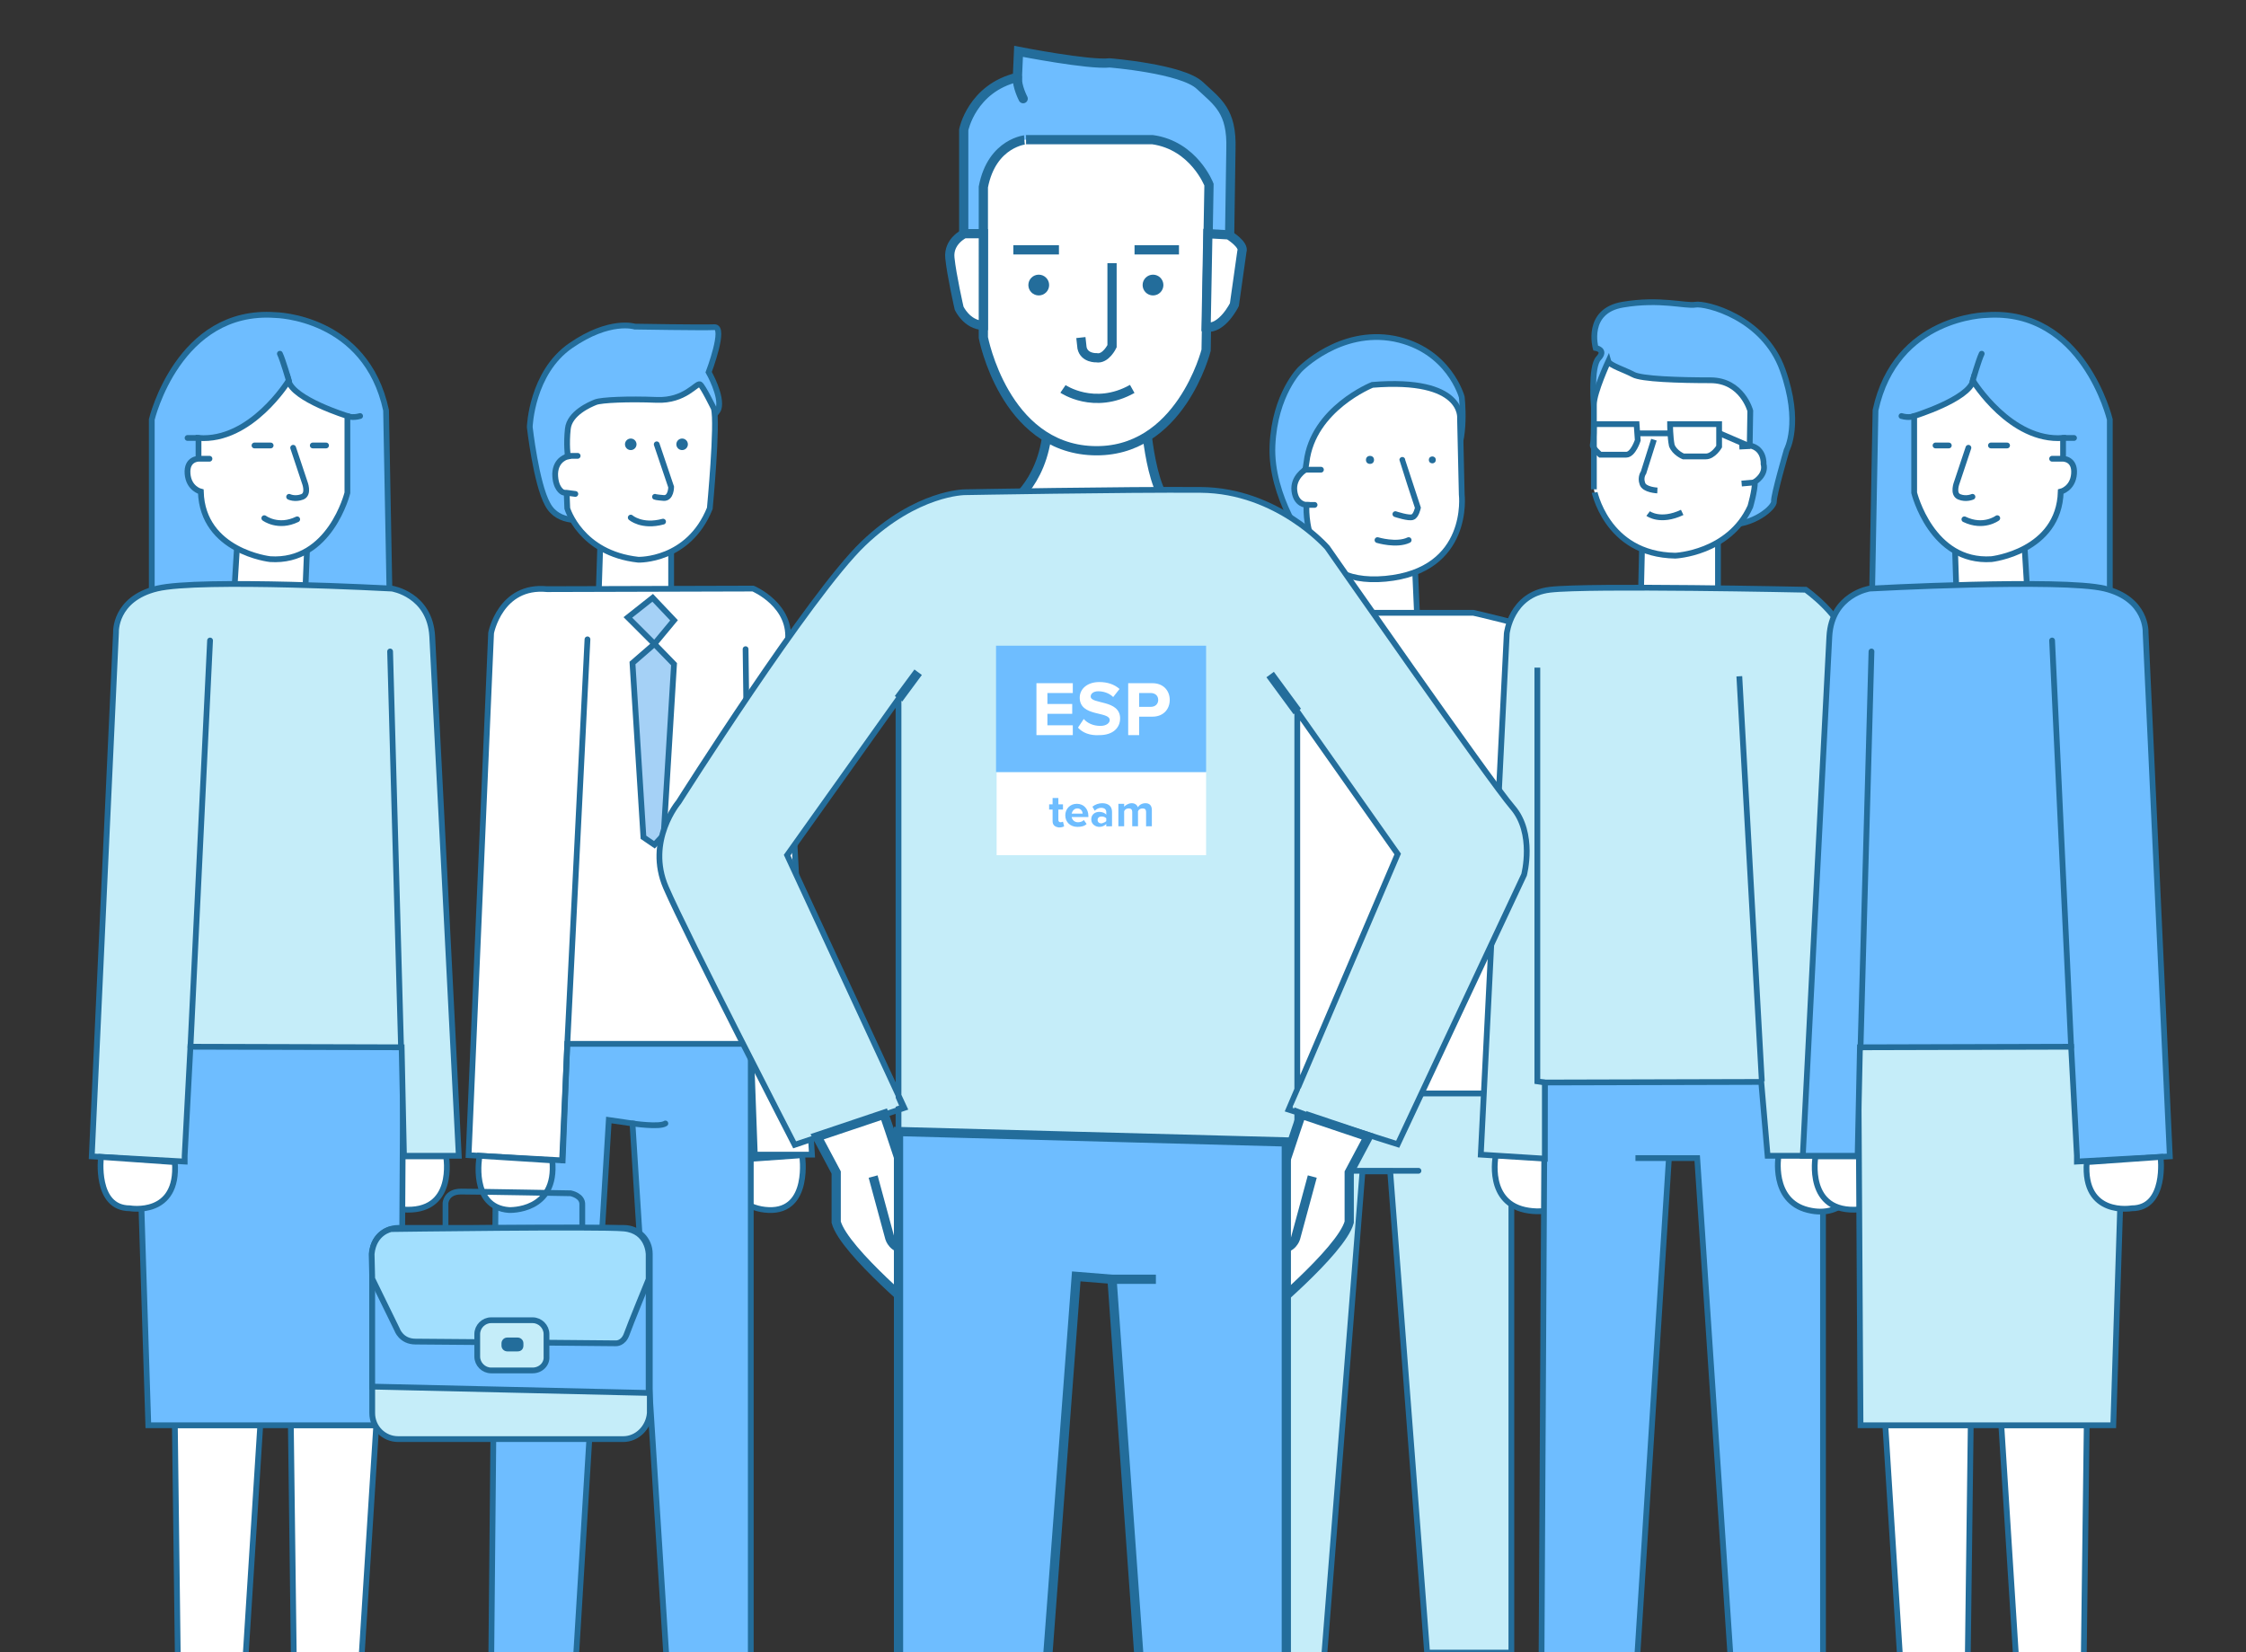
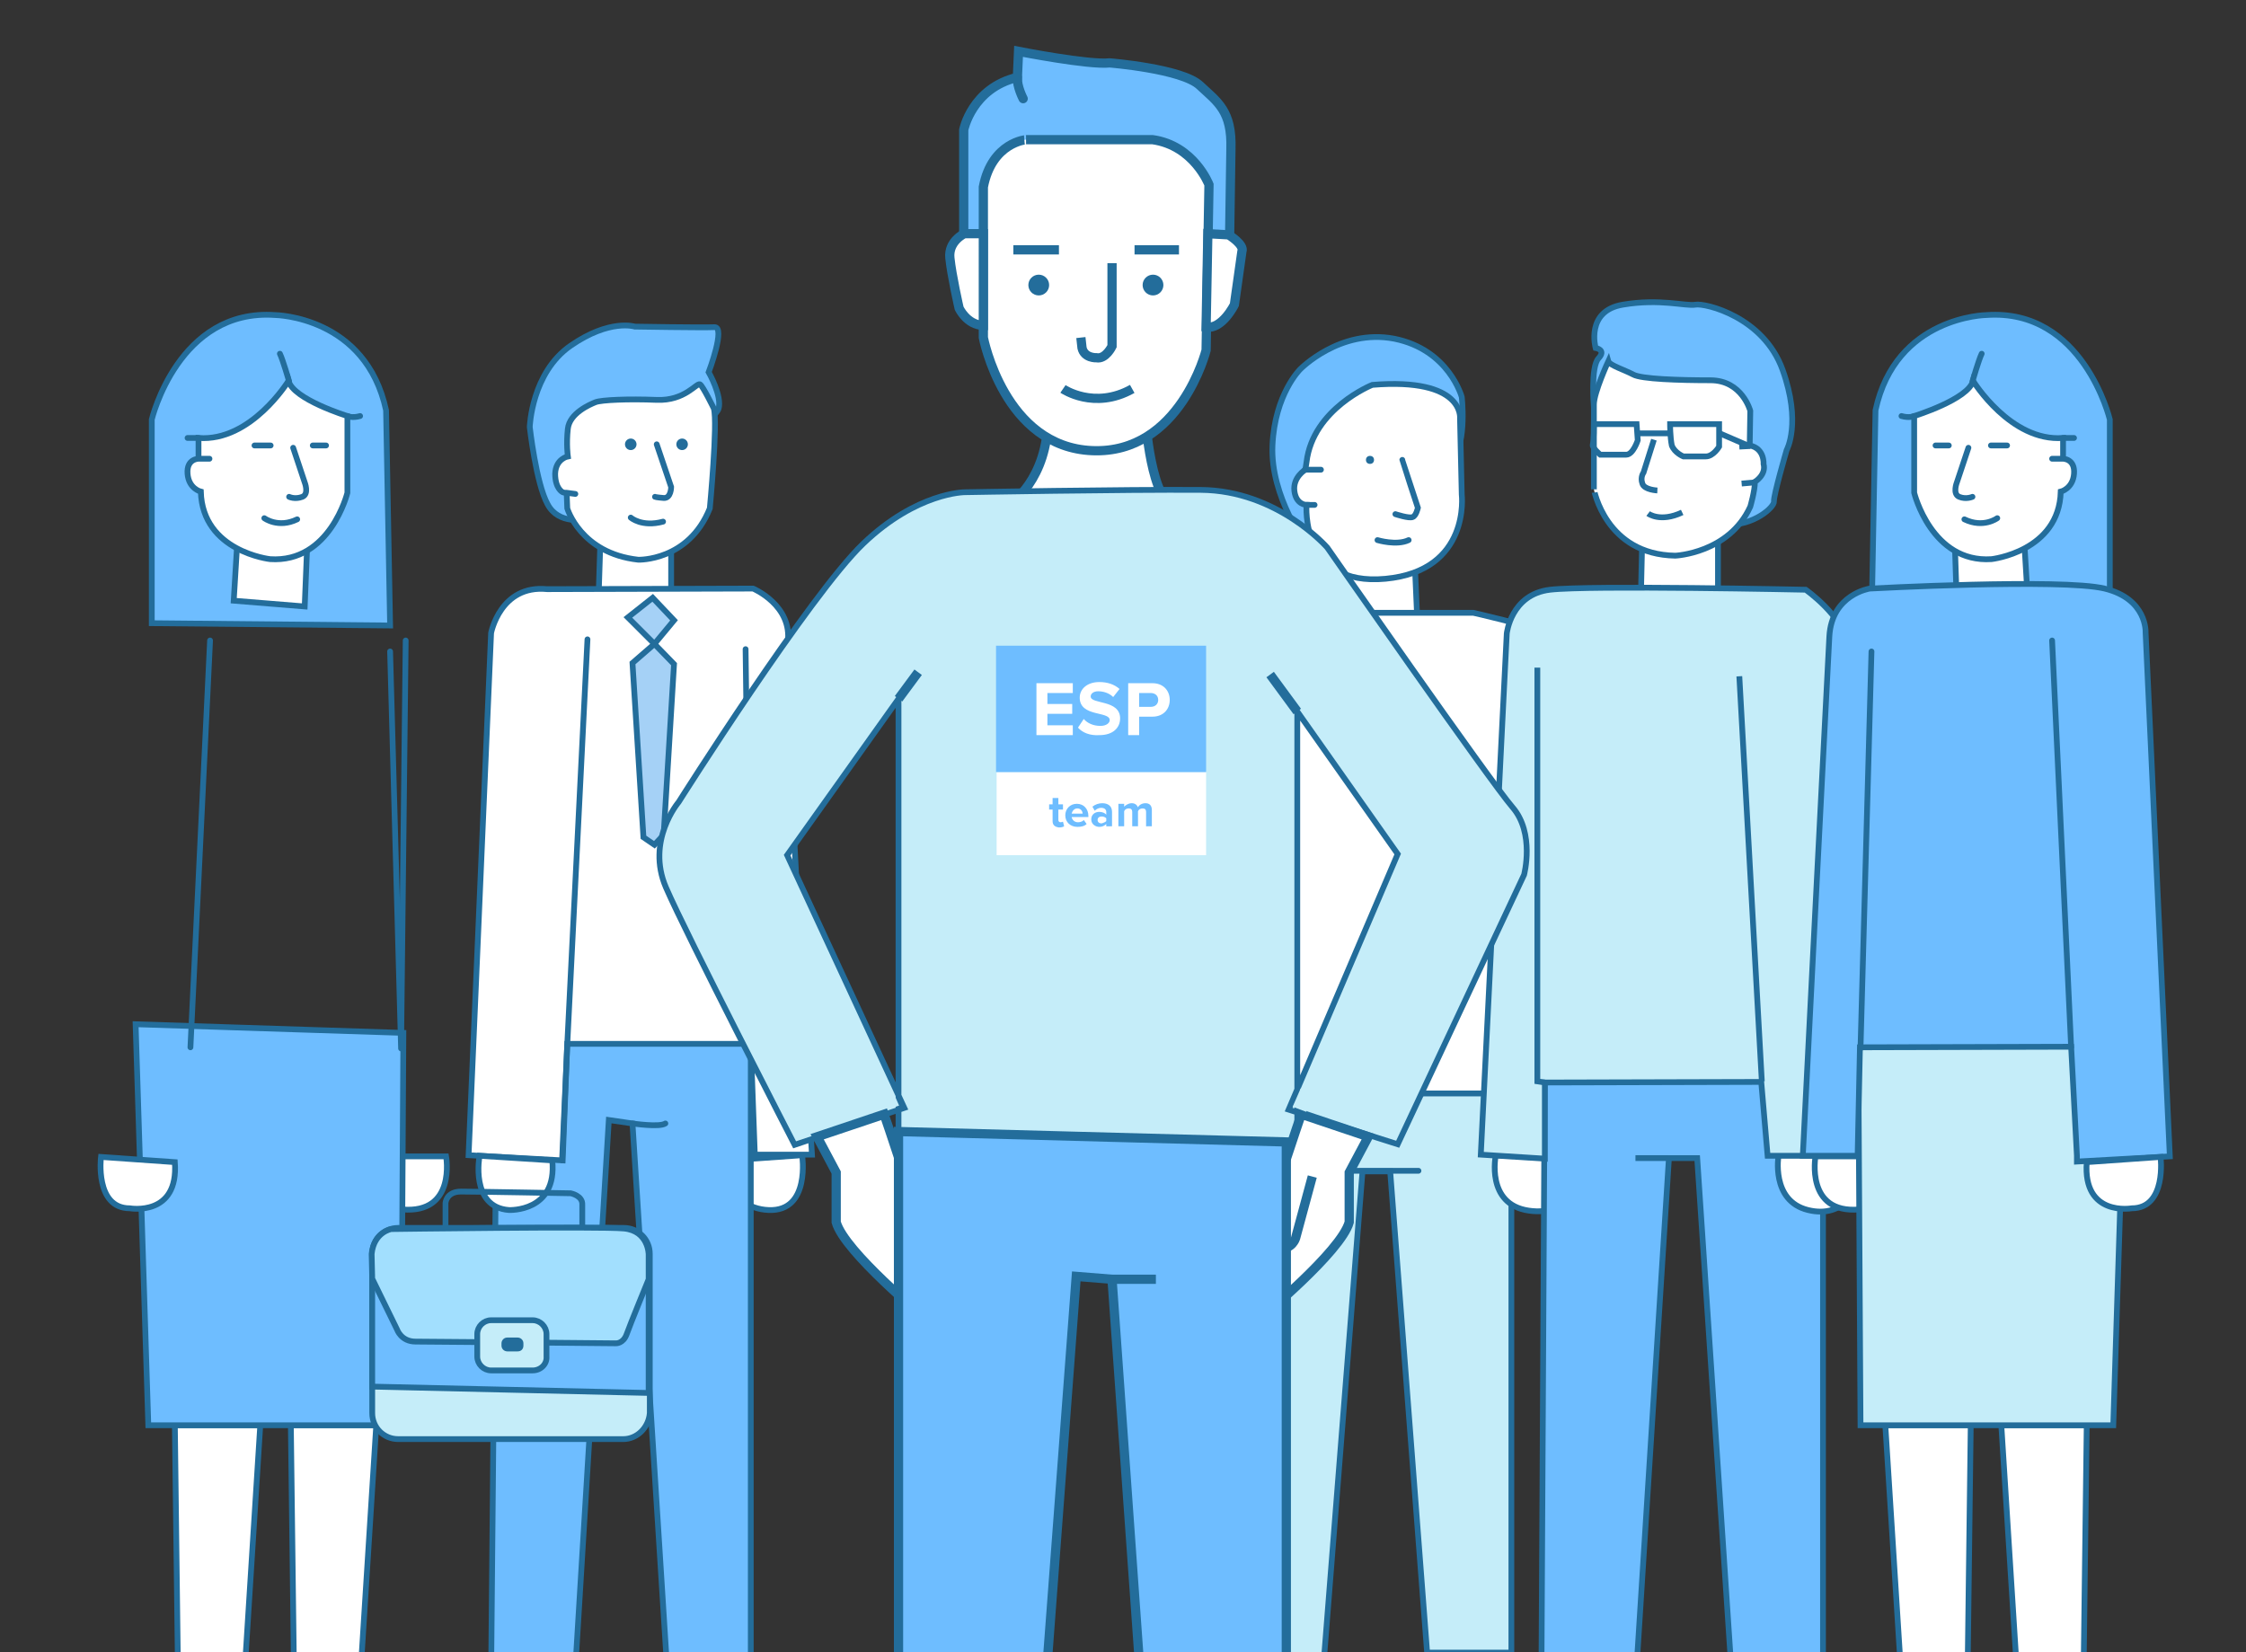
<svg xmlns="http://www.w3.org/2000/svg" xmlns:xlink="http://www.w3.org/1999/xlink" version="1.1" id="Layer_1" x="0px" y="0px" viewBox="0 0 389.2 286.3" style="enable-background:new 0 0 389.2 286.3;" xml:space="preserve">
  <rect x="0" y="0" width="389.2" height="286.3" fill="#333333" stroke="none" />
  <style type="text/css">
	.st0{clip-path:url(#SVGID_2_);}
	.st1{fill:none;stroke:#236D9B;stroke-linecap:round;stroke-miterlimit:10;}
	.st2{fill:#6EBDFF;stroke:#236D9B;stroke-miterlimit:10;}
	.st3{fill:#FFFFFF;stroke:#236D9B;stroke-linecap:round;stroke-miterlimit:10;}
	.st4{fill:#C5EDF9;stroke:#236D9B;stroke-linecap:round;stroke-miterlimit:10;}
	.st5{clip-path:url(#SVGID_4_);}
	.st6{fill:#236D9B;}
	.st7{clip-path:url(#SVGID_6_);}
	.st8{fill:#A5D1F6;stroke:#236D9B;stroke-linecap:round;stroke-miterlimit:10;}
	.st9{fill:none;stroke:#236D9B;stroke-miterlimit:10;}
	.st10{fill:#A2DFFE;stroke:#236D9B;stroke-miterlimit:10;}
	.st11{clip-path:url(#SVGID_8_);}
	.st12{clip-path:url(#SVGID_10_);}
	.st13{clip-path:url(#SVGID_12_);fill:#FFFFFF;stroke:#236D9B;stroke-width:1.6;stroke-linecap:round;stroke-miterlimit:10;}
	.st14{clip-path:url(#SVGID_14_);fill:#6EBDFF;stroke:#236D9B;stroke-width:1.6;stroke-miterlimit:10;}
	.st15{clip-path:url(#SVGID_16_);fill:#C5EDF9;stroke:#236D9B;stroke-linecap:round;stroke-miterlimit:10;}
	.st16{clip-path:url(#SVGID_18_);fill:none;stroke:#236D9B;stroke-width:1.6;stroke-miterlimit:10;}
	.st17{clip-path:url(#SVGID_20_);fill:none;stroke:#236D9B;stroke-width:1.6;stroke-miterlimit:10;}
	.st18{clip-path:url(#SVGID_22_);fill:#FFFFFF;stroke:#236D9B;stroke-width:1.6;stroke-linecap:round;stroke-miterlimit:10;}
	.st19{clip-path:url(#SVGID_24_);fill:none;stroke:#236D9B;stroke-width:1.6;stroke-miterlimit:10;}
	.st20{clip-path:url(#SVGID_26_);fill:#FFFFFF;stroke:#236D9B;stroke-width:1.6;stroke-linecap:round;stroke-miterlimit:10;}
	.st21{clip-path:url(#SVGID_28_);fill:none;stroke:#236D9B;stroke-width:1.6;stroke-miterlimit:10;}
	.st22{clip-path:url(#SVGID_30_);fill:#6EBDFF;stroke:#236D9B;stroke-width:1.6;stroke-miterlimit:10;}
	.st23{clip-path:url(#SVGID_32_);fill:none;stroke:#236D9B;stroke-width:1.6;stroke-miterlimit:10;}
	.st24{fill:none;}
	.st25{fill:#FFFFFF;}
	.st26{fill:#6EBDFF;}
	.st27{clip-path:url(#SVGID_40_);fill:#FFFFFF;stroke:#236D9B;stroke-width:1.6;stroke-linecap:round;stroke-miterlimit:10;}
	.st28{clip-path:url(#SVGID_42_);fill:#FFFFFF;stroke:#236D9B;stroke-width:1.6;stroke-linecap:round;stroke-miterlimit:10;}
	.st29{clip-path:url(#SVGID_44_);fill:#FFFFFF;stroke:#236D9B;stroke-width:1.6;stroke-linecap:round;stroke-miterlimit:10;}
	.st30{clip-path:url(#SVGID_46_);fill:none;stroke:#236D9B;stroke-width:1.6;stroke-miterlimit:10;}
	.st31{clip-path:url(#SVGID_48_);fill:none;stroke:#236D9B;stroke-width:1.6;stroke-miterlimit:10;}
	.st32{clip-path:url(#SVGID_50_);fill:none;stroke:#236D9B;stroke-width:1.6;stroke-miterlimit:10;}
	.st33{clip-path:url(#SVGID_52_);fill:none;stroke:#236D9B;stroke-width:1.6;stroke-miterlimit:10;}
	.st34{clip-path:url(#SVGID_54_);fill:#236D9B;}
	.st35{clip-path:url(#SVGID_56_);fill:#236D9B;}
	.st36{clip-path:url(#SVGID_58_);fill:#FFFFFF;stroke:#236D9B;stroke-width:1.6;stroke-linecap:round;stroke-miterlimit:10;}
	.st37{clip-path:url(#SVGID_60_);fill:#C5EDF9;}
	.st38{clip-path:url(#SVGID_62_);fill:#C5EDF9;}
</style>
  <g id="Calque_2">
</g>
  <g id="Calque_3">
</g>
  <g id="Calque_4">
</g>
  <g id="Calque_5_1_">
    <g>
      <g>
        <defs>
          <rect id="SVGID_1_" x="-7.5" y="-5.4" width="396.7" height="291.7" />
        </defs>
        <clipPath id="SVGID_2_">
          <use xlink:href="#SVGID_1_" style="overflow:visible;" />
        </clipPath>
        <g class="st0">
          <line class="st1" x1="70.3" y1="111" x2="69.5" y2="181.7" />
          <path class="st2" d="M26.3,108V72.7c0,0,4.6-19.3,21.4-18.1c0,0,15.7,0.2,19.2,16.5l0.7,37.3L26.3,108z" />
          <polygon class="st3" points="42.6,286.4 45.1,247 30.3,247 30.8,286.4 31,289.5 42.2,289.5     " />
          <polygon class="st3" points="62.7,286.4 65.2,247 50.4,247 50.9,286.4 51,289.5 62.3,289.5     " />
          <path class="st3" d="M77.3,200.4c0,0,1.8,10-7.6,9.2c-9.3-0.8-5.7-9.2-5.7-9.2H77.3z" />
          <polygon class="st3" points="40.5,104.1 41.3,91 53.3,92.8 52.8,105.1     " />
          <path class="st1" d="M59,62.7" />
          <line class="st1" x1="34.9" y1="85.3" x2="36.4" y2="85.3" />
          <polygon class="st2" points="25.7,247 23.5,177.5 69.9,179 69.5,247 30.3,247     " />
          <line class="st1" x1="34.4" y1="75.9" x2="32.5" y2="75.9" />
          <path class="st1" d="M60.2,72.1c0,0,0.8,0.4,2.2,0" />
          <path class="st1" d="M50.1,66.1c0,0-1.1-3.8-1.6-4.8" />
-           <path class="st4" d="M15.9,200.4l4.2-90.8c0,0-0.3-5.8,7.1-7.6s40.7,0,40.7,0s6.6,1,7,8.3s4.6,90,4.6,90H70l-0.4-18.8L33,181.4      l-1,18.9v1L15.9,200.4z" />
          <line class="st1" x1="36.4" y1="111" x2="33" y2="181.5" />
          <path class="st3" d="M17.5,200.5c0,0-1.1,8.9,5,8.9c0,0,8.5,1.5,7.8-8L17.5,200.5z" />
          <line class="st1" x1="69.5" y1="181.7" x2="67.6" y2="112.9" />
          <path class="st3" d="M34.4,79.5c0,0-2.1,0-1.9,2.6s2.3,3.1,2.3,3.1c0.3,10.4,12,11.7,12,11.7c10.4,0.7,13.4-11.5,13.4-11.5V72.1      c0,0-9.4-2.9-10.2-6.1c0,0-6.5,10.6-15.6,9.9V79.5h1.9" />
          <line class="st1" x1="44.1" y1="77.2" x2="46.9" y2="77.2" />
          <line class="st1" x1="54.2" y1="77.2" x2="56.5" y2="77.2" />
          <path class="st1" d="M45.8,89.8c0,0,2.4,1.8,5.7,0.2" />
          <path class="st1" d="M50.8,77.6l2,6c0,0,0.8,2-0.4,2.5c-1.3,0.5-2.3,0-2.3,0" />
        </g>
      </g>
      <g>
        <defs>
          <rect id="SVGID_3_" x="-7.5" y="-5.4" width="396.7" height="291.7" />
        </defs>
        <clipPath id="SVGID_4_">
          <use xlink:href="#SVGID_3_" style="overflow:visible;" />
        </clipPath>
        <g class="st5">
          <polygon class="st3" points="232.9,95.4 232.9,112.1 245.8,112.1 245.1,96.2     " />
          <path class="st2" d="M226.5,94.6c0,0-6.4-8.5-6-17.4s4.8-13.2,4.8-13.2s6.9-7.1,16.3-5.3c9.5,1.9,11.7,10.1,11.7,10.1      s0.9,7.6-1.5,10.8C249.3,82.9,237.3,99.1,226.5,94.6z" />
          <polygon class="st4" points="261.9,181.7 261.9,286.4 247.3,286.4 240.9,203 236.1,203 229.4,287.8 210.3,286.4 210.3,181.5           " />
          <line class="st1" x1="245.8" y1="202.9" x2="230.7" y2="202.9" />
          <path class="st3" d="M226.4,87.5c0,0-1.1,14.2,13.7,12.8c14.8-1.4,13.2-14.6,13.2-14.6L253,72.5c0,0,0.8-7.1-15.2-5.8      c0,0-10.3,4.1-11.4,13.4l-0.2,1.3c0,0-2.2,1.3-1.9,3.7C224.6,87.5,226.4,87.5,226.4,87.5z" />
          <path class="st1" d="M243,79.7c0,0.1,2.7,8.3,2.7,8.3s-0.3,1.4-0.9,1.6c-0.6,0.3-3-0.5-3-0.5" />
          <path class="st1" d="M238.7,93.6c0,0,3.3,1,5.4,0" />
          <circle class="st6" cx="237.4" cy="79.7" r="0.7" />
-           <circle class="st6" cx="248.2" cy="79.7" r="0.6" />
          <line class="st1" x1="226.1" y1="81.4" x2="228.9" y2="81.4" />
          <line class="st1" x1="226.4" y1="87.5" x2="227.8" y2="87.5" />
          <path class="st3" d="M213.2,106.2h42.1c0,0,9.8,2.2,12.5,3.5c2.7,1.2,4.1,79.8,4.1,79.8h-71.7L213.2,106.2z" />
        </g>
      </g>
      <g>
        <defs>
          <rect id="SVGID_5_" x="-7.5" y="-5.4" width="396.7" height="291.7" />
        </defs>
        <clipPath id="SVGID_6_">
          <use xlink:href="#SVGID_5_" style="overflow:visible;" />
        </clipPath>
        <g class="st7">
          <path class="st2" d="M101.4,90c0,0-4.6,1-6.5-2.6c-2-3.6-3.1-13.4-3.1-13.4s0.3-9.4,7.1-14.1c6.8-4.7,11.1-3.3,11.1-3.3      s11.8,0.2,13.8,0.1c2-0.1-1,7.8-1,7.8s2.4,4.2,1.7,6.4C123.8,73.2,101.4,90,101.4,90z" />
          <polygon class="st3" points="104.1,91.9 103.7,104.3 116.3,104.3 116.3,92.5     " />
          <path class="st3" d="M139,200.2c0,0,1.5,9.8-5.8,9.5s-8.3-8.5-8.3-8.5L139,200.2z" />
          <polygon class="st2" points="86.2,173.2 85.1,290.7 99.6,290.7 105.5,194.1 109.6,194.7 115.7,290.7 130.1,290.7 130.1,173.2           " />
          <path class="st3" d="M81.2,200.2l3.9-90.5c0,0,1.6-8.4,9.7-7.6l35.7-0.1c0,0,6.9,2.9,6,9.4c-0.8,6.6,4.2,88.7,4.2,88.7h-9.9      l-0.7-19.2H98.3l-0.8,20.2L81.2,200.2z" />
          <polyline class="st3" points="101.8,110.8 98.3,181 97.4,201.1     " />
          <line class="st1" x1="129.2" y1="112.5" x2="130.1" y2="181" />
          <path class="st1" d="M109.6,194.7c0,0,4.7,0.7,5.7,0" />
          <path class="st3" d="M83.1,200.3c0,0-1.7,8.9,5.1,9.4c0,0,8.4,0.4,7.5-8.6L83.1,200.3z" />
          <polygon class="st8" points="108.8,107 113.1,103.6 116.8,107.5 113.4,111.6     " />
          <polygon class="st8" points="113.4,111.6 109.6,114.9 111.5,145.1 113.4,146.4 115,144.7 116.8,115.1     " />
          <path class="st3" d="M98.3,88.1c0,0,2.3,7.8,12.3,8.9c0,0,8.7,0.3,12.4-8.9c0,0,1.4-14.8,0.7-17.3c0,0-1.9-3.9-2.4-4.2      c-0.6-0.3-2.6,2.9-7.5,2.7s-9.6,0-10.6,0.4s-4.5,1.9-4.8,4.6s0,4.8,0,4.8s-2.1,0.4-2.2,3c0,2.6,1.3,3.2,1.3,3.2l0.7,0.2      L98.3,88.1z" />
-           <line class="st1" x1="98.3" y1="79" x2="100.1" y2="79" />
          <line class="st1" x1="98.2" y1="85.4" x2="99.7" y2="85.6" />
          <path class="st1" d="M113.8,77l2.5,7.4c0,0,0,2-1.3,1.9s-1.5-0.2-1.5-0.2" />
          <path class="st1" d="M109.3,89.7c0,0,1.9,1.7,5.6,0.7" />
          <circle class="st6" cx="109.3" cy="77" r="1" />
          <circle class="st6" cx="118.2" cy="77" r="1" />
          <path class="st4" d="M108,249.4H69c-2.5,0-4.5-2-4.5-4.5v-27.6c0-2.5,2-4.5,4.5-4.5h8.3h30.8c2.5,0,4.5,2,4.5,4.5v27.6      C112.4,247.4,110.4,249.4,108,249.4z" />
          <path class="st9" d="M77.2,212.9v-4.4c0,0,0.1-2,2.7-2s19,0.3,19,0.3s2.1,0.4,2,2v4.2" />
          <polygon class="st2" points="64.5,219.4 112.4,219.8 112.4,241.4 64.5,240.3     " />
          <path class="st10" d="M64.5,221.6l4.3,8.8c0,0,0.7,2.1,3.2,2.1s34.7,0.3,34.7,0.3s1.3,0.1,1.9-1.6c0.6-1.7,3.8-9.5,3.8-9.5v-4.3      c0,0,0-4.1-4.3-4.5S67.8,213,67.8,213s-3,0.5-3.4,4.3L64.5,221.6L64.5,221.6z" />
          <path class="st4" d="M92.3,237.5h-7.2c-1.3,0-2.4-1.1-2.4-2.4v-3.9c0-1.3,1.1-2.4,2.4-2.4h7.2c1.3,0,2.4,1.1,2.4,2.4v3.9      C94.8,236.4,93.7,237.5,92.3,237.5z" />
          <path class="st6" d="M89.7,234.2h-1.8c-0.5,0-1-0.4-1-1v-0.4c0-0.5,0.4-1,1-1h1.8c0.5,0,1,0.4,1,1v0.4      C90.7,233.8,90.3,234.2,89.7,234.2z" />
        </g>
      </g>
      <g>
        <defs>
          <rect id="SVGID_7_" x="-7.5" y="-5.4" width="396.7" height="291.7" />
        </defs>
        <clipPath id="SVGID_8_">
          <use xlink:href="#SVGID_7_" style="overflow:visible;" />
        </clipPath>
        <g class="st11">
          <path class="st2" d="M276.2,70.5c0,0-0.6-6.9,0.8-8.4s-0.5-1.8-0.5-1.8s-1.8-6.4,4.7-7.5s10.9,0.3,12.6,0s11.8,2.1,15.1,11.3      c3.3,9.2,0.7,13.9,0.7,13.9s-2.3,7.9-2.2,8.9c0.1,1-3.6,4.3-8.3,4C294.4,90.5,276.2,70.5,276.2,70.5z" />
          <path class="st3" d="M259.2,200.2c0,0-1.8,8.5,5.7,9.6s8.3-5.6,8.3-5.6v-3.5L259.2,200.2z" />
          <polygon class="st2" points="267.7,181 267.1,292 283.4,292 289.2,200.7 294.1,200.7 300.2,292 315.9,292 315.9,183.1     " />
          <line class="st9" x1="283.4" y1="200.7" x2="289.2" y2="200.7" />
          <path class="st3" d="M308.2,200.2c0,0-1.4,7.9,5.1,9.5s8.6-4.3,8.6-4.3l0.1-5.2H308.2z" />
          <polygon class="st3" points="284.3,105.3 284.6,92.3 297.7,92.3 297.7,105.3     " />
          <path class="st3" d="M290.3,96.3c0,0,9.3-0.4,13-8.5c0,0,0.8-2.7,0.8-4.3c0,0,2-1.2,1.5-3.1c0,0,0.2-2.7-2.4-3.2l0.1-6      c0,0-1.4-5.3-6.9-5.3c-5.4,0-12-0.2-13.4-1c-1.5-0.8-4.1-1.6-4.3-2.3c0,0-2.5,5.4-2.5,7.5s0,14.7,0,14.7S278.2,96.1,290.3,96.3z      " />
          <line class="st9" x1="301.4" y1="77.4" x2="303.3" y2="77.3" />
          <line class="st9" x1="301.8" y1="83.8" x2="304.1" y2="83.6" />
          <path class="st9" d="M289.4,73.5h8.5v3.9c0,0-1,1.7-2.3,1.7s-3.9,0-3.9,0s-1.5-0.6-2-1.9C289.4,75.7,289.4,73.5,289.4,73.5z" />
          <path class="st9" d="M276.2,73.5h7.4l0.2,2.8c0,0-0.8,2.5-2,2.5c-1.1,0-4.5,0-4.5,0s-1.4-1.2-1.3-1.7      C276.2,76.4,276.2,73.5,276.2,73.5z" />
          <line class="st9" x1="289.4" y1="75.1" x2="283.8" y2="75.1" />
          <line class="st9" x1="298" y1="75.1" x2="303.1" y2="77.3" />
          <path class="st9" d="M286.6,76.2l-1.8,5.7c0,0-0.6,0.8-0.2,1.9c0.3,1.1,2.6,1.2,2.6,1.2" />
          <path class="st9" d="M285.6,89c0,0,2.1,1.6,5.9-0.2" />
          <g>
            <path class="st4" d="M267.7,187.6v13.2l-11.1-0.7l4.5-90.3c0,0,0.7-6.8,7.5-7.6s44.3,0,44.3,0s6.3,4.4,7.5,9.6       c1.1,5.1,3.5,88.5,3.5,88.5h-17.6l-1.1-12.8L267.7,187.6z" />
            <line class="st9" x1="301.4" y1="117.2" x2="305.3" y2="187.4" />
            <polyline class="st9" points="266.4,115.7 266.4,187.4 267.7,187.6      " />
          </g>
        </g>
      </g>
      <g>
        <defs>
          <rect id="SVGID_9_" x="-7.5" y="-5.4" width="396.7" height="291.7" />
        </defs>
        <clipPath id="SVGID_10_">
          <use xlink:href="#SVGID_9_" style="overflow:visible;" />
        </clipPath>
        <g class="st12">
          <line class="st1" x1="321.6" y1="111" x2="322.4" y2="181.7" />
          <path class="st2" d="M365.6,108V72.7c0,0-4.6-19.3-21.4-18.1c0,0-15.7,0.2-19.2,16.5l-0.7,37.3L365.6,108z" />
          <polygon class="st3" points="349.3,286.4 346.8,247 361.6,247 361.1,286.4 360.9,289.5 349.7,289.5     " />
          <polygon class="st3" points="329.2,286.4 326.7,247 341.5,247 341,286.4 340.9,289.5 329.6,289.5     " />
          <path class="st3" d="M314.6,200.4c0,0-1.8,10,7.6,9.2c9.3-0.8,5.7-9.2,5.7-9.2H314.6z" />
          <polygon class="st3" points="351.4,104.1 350.6,91 338.7,92.8 339.1,105.1     " />
          <path class="st1" d="M332.9,62.7" />
          <line class="st1" x1="357" y1="85.3" x2="355.5" y2="85.3" />
          <polygon class="st4" points="366.2,247 368.4,177.5 322,179 322.4,247 361.6,247     " />
          <line class="st1" x1="357.5" y1="75.9" x2="359.4" y2="75.9" />
          <path class="st1" d="M331.7,72.1c0,0-0.8,0.4-2.2,0" />
          <path class="st1" d="M341.8,66.1c0,0,1.1-3.8,1.6-4.8" />
          <path class="st2" d="M376,200.4l-4.2-90.8c0,0,0.3-5.8-7.1-7.6s-40.7,0-40.7,0s-6.6,1-7,8.3s-4.6,90-4.6,90h9.5l0.4-18.8      l36.6-0.1l1,18.9v1L376,200.4z" />
          <line class="st1" x1="355.6" y1="111" x2="358.9" y2="181.5" />
          <path class="st3" d="M374.4,200.5c0,0,1.1,8.9-5,8.9c0,0-8.5,1.5-7.8-8L374.4,200.5z" />
          <line class="st1" x1="322.4" y1="181.7" x2="324.3" y2="112.9" />
          <path class="st3" d="M357.5,79.5c0,0,2.1,0,1.9,2.6s-2.3,3.1-2.3,3.1c-0.3,10.4-12,11.7-12,11.7c-10.4,0.7-13.4-11.5-13.4-11.5      V72.1c0,0,9.4-2.9,10.2-6.1c0,0,6.5,10.6,15.6,9.9L357.5,79.5h-1.9" />
          <line class="st1" x1="347.8" y1="77.2" x2="345" y2="77.2" />
          <line class="st1" x1="337.7" y1="77.2" x2="335.4" y2="77.2" />
          <path class="st1" d="M346.1,89.8c0,0-2.4,1.8-5.7,0.2" />
          <path class="st1" d="M341.1,77.6l-2,6c0,0-0.8,2,0.4,2.5s2.3,0,2.3,0" />
        </g>
      </g>
      <g>
        <defs>
          <rect id="SVGID_11_" x="-7.5" y="-5.4" width="396.7" height="291.7" />
        </defs>
        <clipPath id="SVGID_12_">
          <use xlink:href="#SVGID_11_" style="overflow:visible;" />
        </clipPath>
        <path class="st13" d="M175,87.4c0,0,6.6-4.2,6.6-15.1h16.9c0,0,0.8,15.1,5.6,16C208.9,89.1,175,87.4,175,87.4z" />
      </g>
      <g>
        <defs>
          <rect id="SVGID_13_" x="-7.5" y="-5.4" width="396.7" height="291.7" />
        </defs>
        <clipPath id="SVGID_14_">
          <use xlink:href="#SVGID_13_" style="overflow:visible;" />
        </clipPath>
        <path class="st14" d="M167,45.6V22.5c0,0,1.4-7.2,9.3-9.1l0.2-4.5c0,0,12.2,2.4,15.8,2c0,0,12.5,1,15.6,3.9s5.6,4.4,5.4,11     C213.2,32.4,213,46,213,46L167,45.6z" />
      </g>
      <g>
        <defs>
          <rect id="SVGID_15_" x="-7.5" y="-5.4" width="396.7" height="291.7" />
        </defs>
        <clipPath id="SVGID_16_">
          <use xlink:href="#SVGID_15_" style="overflow:visible;" />
        </clipPath>
        <path class="st15" d="M155.7,121.1v70.8v11.5h69.1v-80.1l17.4,24.7l-18.9,44.3l18.9,6l21.9-46.7c0,0,1.9-7.2-2-11.7     s-32.1-45-32.1-45s-8.6-9.9-21.9-10c-13.2-0.1-40.9,0.4-40.9,0.4s-8.3,0-17.6,8.9s-32,44.8-32,44.8s-5.7,6.7-2.2,14.8     s22.3,44.6,22.3,44.6l19-6.4l-20.3-43.8L155.7,121.1z" />
      </g>
      <g>
        <defs>
          <rect id="SVGID_17_" x="-7.5" y="-5.4" width="396.7" height="291.7" />
        </defs>
        <clipPath id="SVGID_18_">
          <use xlink:href="#SVGID_17_" style="overflow:visible;" />
        </clipPath>
        <line class="st16" x1="159.1" y1="116.5" x2="155.7" y2="121.1" />
      </g>
      <g>
        <defs>
          <rect id="SVGID_19_" x="-7.5" y="-5.4" width="396.7" height="291.7" />
        </defs>
        <clipPath id="SVGID_20_">
          <use xlink:href="#SVGID_19_" style="overflow:visible;" />
        </clipPath>
        <line class="st17" x1="220.1" y1="116.9" x2="224.8" y2="123.3" />
      </g>
      <g>
        <defs>
          <rect id="SVGID_21_" x="-7.5" y="-5.4" width="396.7" height="291.7" />
        </defs>
        <clipPath id="SVGID_22_">
          <use xlink:href="#SVGID_21_" style="overflow:visible;" />
        </clipPath>
        <path class="st18" d="M153.2,193.1c0,0,6.2,18.1,6.2,19.8c0,0,0.3,2.8-1.6,3.3s-1.9,0-1.9,0l6,7.7l-1.5,4.6     c0,0-14.1-11.6-15.5-16.7v-8.6l-3.3-6.2L153.2,193.1z" />
      </g>
      <g>
        <defs>
          <rect id="SVGID_23_" x="-7.5" y="-5.4" width="396.7" height="291.7" />
        </defs>
        <clipPath id="SVGID_24_">
          <use xlink:href="#SVGID_23_" style="overflow:visible;" />
        </clipPath>
-         <path class="st19" d="M151.3,203.9l2.9,10.7c0,0,0.6,1.9,2.6,1.7" />
      </g>
      <g>
        <defs>
          <rect id="SVGID_25_" x="-7.5" y="-5.4" width="396.7" height="291.7" />
        </defs>
        <clipPath id="SVGID_26_">
          <use xlink:href="#SVGID_25_" style="overflow:visible;" />
        </clipPath>
        <path class="st20" d="M225.5,193.1c0,0-6.2,18.1-6.2,19.8c0,0-0.3,2.8,1.6,3.3s1.9,0,1.9,0l-6,7.7l1.5,4.6     c0,0,14.1-11.6,15.5-16.7v-8.6l3.3-6.2L225.5,193.1z" />
      </g>
      <g>
        <defs>
          <rect id="SVGID_27_" x="-7.5" y="-5.4" width="396.7" height="291.7" />
        </defs>
        <clipPath id="SVGID_28_">
          <use xlink:href="#SVGID_27_" style="overflow:visible;" />
        </clipPath>
        <path class="st21" d="M227.4,203.9l-2.9,10.7c0,0-0.6,1.9-2.6,1.7" />
      </g>
      <g>
        <defs>
          <rect id="SVGID_29_" x="-7.5" y="-5.4" width="396.7" height="291.7" />
        </defs>
        <clipPath id="SVGID_30_">
          <use xlink:href="#SVGID_29_" style="overflow:visible;" />
        </clipPath>
        <polygon class="st22" points="155.7,196.1 155.7,290.4 181.3,290.4 186.5,221.2 192.7,221.7 197.6,290.4 222.9,290.4      222.9,197.9    " />
      </g>
      <g>
        <defs>
          <rect id="SVGID_31_" x="-7.5" y="-5.4" width="396.7" height="291.7" />
        </defs>
        <clipPath id="SVGID_32_">
          <use xlink:href="#SVGID_31_" style="overflow:visible;" />
        </clipPath>
        <line class="st23" x1="200.3" y1="221.7" x2="192.7" y2="221.7" />
      </g>
      <g>
        <defs>
          <rect id="SVGID_33_" x="-7.5" y="-5.4" width="396.7" height="291.7" />
        </defs>
        <clipPath id="SVGID_34_">
          <use xlink:href="#SVGID_33_" style="overflow:visible;" />
        </clipPath>
      </g>
      <rect x="-7.5" y="-5.4" class="st24" width="396.7" height="291.7" />
      <g>
        <rect x="172.7" y="133.8" class="st25" width="36.3" height="14.4" />
        <rect x="172.6" y="111.9" class="st26" width="36.4" height="21.9" />
        <g>
          <path class="st25" d="M179.6,127.4v-9h6.3v1.7h-4.4v1.9h4.3v1.7h-4.3v2h4.4v1.7H179.6z" />
          <path class="st25" d="M186.8,126.1l1-1.5c0.6,0.7,1.6,1.2,2.9,1.2c1,0,1.6-0.5,1.6-1c0-1.6-5.2-0.5-5.2-3.9      c0-1.5,1.3-2.7,3.4-2.7c1.4,0,2.6,0.4,3.5,1.2l-1.1,1.4c-0.7-0.7-1.7-1-2.6-1c-0.8,0-1.3,0.4-1.3,0.9c0,1.4,5.1,0.5,5.1,3.8      c0,1.6-1.2,2.9-3.6,2.9C188.9,127.5,187.6,127,186.8,126.1z" />
          <path class="st25" d="M195.5,127.4v-9h4.2c1.9,0,3,1.3,3,2.9c0,1.6-1.1,2.9-3,2.9h-2.3v3.2H195.5z M200.7,121.3      c0-0.8-0.6-1.2-1.3-1.2h-2v2.4h2C200.2,122.5,200.7,122,200.7,121.3z" />
        </g>
        <g>
          <path class="st26" d="M182.4,142.3v-2h-0.6v-0.9h0.6v-1.1h1v1.1h0.8v0.9h-0.8v1.8c0,0.2,0.1,0.4,0.4,0.4c0.2,0,0.3-0.1,0.4-0.1      l0.2,0.8c-0.2,0.1-0.4,0.2-0.9,0.2C182.8,143.3,182.4,143,182.4,142.3z" />
          <path class="st26" d="M184.6,141.3c0-1.1,0.8-2,2-2c1.2,0,2,0.9,2,2.1v0.2h-2.9c0.1,0.5,0.5,0.9,1.1,0.9c0.3,0,0.8-0.1,1-0.4      l0.5,0.7c-0.4,0.4-1,0.5-1.6,0.5C185.5,143.3,184.6,142.5,184.6,141.3z M186.7,140.1c-0.6,0-0.9,0.5-1,0.9h1.9      C187.6,140.6,187.3,140.1,186.7,140.1z" />
          <path class="st26" d="M191.7,143.2v-0.4c-0.3,0.3-0.7,0.5-1.2,0.5c-0.6,0-1.4-0.4-1.4-1.3c0-0.9,0.7-1.3,1.4-1.3      c0.5,0,1,0.2,1.2,0.5v-0.5c0-0.4-0.3-0.7-0.9-0.7c-0.4,0-0.8,0.2-1.1,0.5l-0.4-0.7c0.5-0.4,1.1-0.6,1.7-0.6      c0.9,0,1.7,0.4,1.7,1.5v2.5H191.7z M191.7,142.3v-0.5c-0.2-0.2-0.5-0.3-0.8-0.3c-0.4,0-0.7,0.2-0.7,0.6c0,0.4,0.3,0.6,0.7,0.6      C191.2,142.6,191.5,142.5,191.7,142.3z" />
          <path class="st26" d="M198.6,143.2v-2.5c0-0.4-0.2-0.6-0.6-0.6c-0.4,0-0.7,0.2-0.8,0.5v2.6h-1v-2.5c0-0.4-0.2-0.6-0.6-0.6      c-0.4,0-0.7,0.2-0.8,0.5v2.6h-1v-3.9h1v0.5c0.2-0.2,0.7-0.6,1.3-0.6c0.6,0,0.9,0.3,1.1,0.7c0.2-0.4,0.7-0.7,1.3-0.7      c0.7,0,1.1,0.4,1.1,1.2v2.8H198.6z" />
        </g>
      </g>
      <g>
        <defs>
          <rect id="SVGID_35_" x="-7.5" y="-5.4" width="396.7" height="291.7" />
        </defs>
        <clipPath id="SVGID_36_">
          <use xlink:href="#SVGID_35_" style="overflow:visible;" />
        </clipPath>
      </g>
      <g>
        <defs>
          <rect id="SVGID_37_" x="-7.5" y="-5.4" width="396.7" height="291.7" />
        </defs>
        <clipPath id="SVGID_38_">
          <use xlink:href="#SVGID_37_" style="overflow:visible;" />
        </clipPath>
      </g>
      <g>
        <defs>
          <rect id="SVGID_39_" x="-7.5" y="-5.4" width="396.7" height="291.7" />
        </defs>
        <clipPath id="SVGID_40_">
          <use xlink:href="#SVGID_39_" style="overflow:visible;" />
        </clipPath>
        <path class="st27" d="M170.4,32.4v26.1c0,0,3.6,19,18.9,19.6c15.2,0.6,19.7-17.4,19.7-17.4l0.5-28.7c0,0-2.6-6.8-9.8-7.8h-21.9     C177.9,24.2,171.9,24.6,170.4,32.4z" />
      </g>
      <g>
        <defs>
          <rect id="SVGID_41_" x="-7.5" y="-5.4" width="396.7" height="291.7" />
        </defs>
        <clipPath id="SVGID_42_">
          <use xlink:href="#SVGID_41_" style="overflow:visible;" />
        </clipPath>
        <path class="st28" d="M209.3,40.5l3.6,0.2c0,0,2.8,1.7,2.3,2.9l-1.3,9.2c0,0-2.1,4.3-4.9,3.9L209.3,40.5z" />
      </g>
      <g>
        <defs>
          <rect id="SVGID_43_" x="-7.5" y="-5.4" width="396.7" height="291.7" />
        </defs>
        <clipPath id="SVGID_44_">
          <use xlink:href="#SVGID_43_" style="overflow:visible;" />
        </clipPath>
        <path class="st29" d="M170.4,40.5h-3.3c0,0-2.8,1.3-2.5,4.2c0.3,3,1.6,8.7,1.6,8.7s1.3,2.9,4.2,3L170.4,40.5L170.4,40.5z" />
      </g>
      <g>
        <defs>
          <rect id="SVGID_45_" x="-7.5" y="-5.4" width="396.7" height="291.7" />
        </defs>
        <clipPath id="SVGID_46_">
          <use xlink:href="#SVGID_45_" style="overflow:visible;" />
        </clipPath>
        <path class="st30" d="M192.7,45.6V60c0,0-1.1,2.3-2.7,2c0,0-2.1,0.1-2.5-1.7l-0.2-1.8" />
      </g>
      <g>
        <defs>
          <rect id="SVGID_47_" x="-7.5" y="-5.4" width="396.7" height="291.7" />
        </defs>
        <clipPath id="SVGID_48_">
          <use xlink:href="#SVGID_47_" style="overflow:visible;" />
        </clipPath>
        <path class="st31" d="M184.2,67.4c0,0,5.4,3.7,12,0" />
      </g>
      <g>
        <defs>
          <rect id="SVGID_49_" x="-7.5" y="-5.4" width="396.7" height="291.7" />
        </defs>
        <clipPath id="SVGID_50_">
          <use xlink:href="#SVGID_49_" style="overflow:visible;" />
        </clipPath>
        <line class="st32" x1="175.6" y1="43.3" x2="183.5" y2="43.3" />
      </g>
      <g>
        <defs>
          <rect id="SVGID_51_" x="-7.5" y="-5.4" width="396.7" height="291.7" />
        </defs>
        <clipPath id="SVGID_52_">
          <use xlink:href="#SVGID_51_" style="overflow:visible;" />
        </clipPath>
        <line class="st33" x1="196.6" y1="43.3" x2="204.3" y2="43.3" />
      </g>
      <g>
        <defs>
          <rect id="SVGID_53_" x="-7.5" y="-5.4" width="396.7" height="291.7" />
        </defs>
        <clipPath id="SVGID_54_">
          <use xlink:href="#SVGID_53_" style="overflow:visible;" />
        </clipPath>
        <circle class="st34" cx="180" cy="49.4" r="1.8" />
      </g>
      <g>
        <defs>
          <rect id="SVGID_55_" x="-7.5" y="-5.4" width="396.7" height="291.7" />
        </defs>
        <clipPath id="SVGID_56_">
          <use xlink:href="#SVGID_55_" style="overflow:visible;" />
        </clipPath>
        <circle class="st35" cx="199.8" cy="49.4" r="1.8" />
      </g>
      <g>
        <defs>
          <rect id="SVGID_57_" x="-7.5" y="-5.4" width="396.7" height="291.7" />
        </defs>
        <clipPath id="SVGID_58_">
          <use xlink:href="#SVGID_57_" style="overflow:visible;" />
        </clipPath>
        <path class="st36" d="M177.3,17.1c0,0-1.1-2.1-1-3.7" />
      </g>
      <g>
        <defs>
          <rect id="SVGID_59_" x="-7.5" y="-5.4" width="396.7" height="291.7" />
        </defs>
        <clipPath id="SVGID_60_">
          <use xlink:href="#SVGID_59_" style="overflow:visible;" />
        </clipPath>
        <polygon class="st37" points="224,191.8 225.4,188.6 226.4,192.7    " />
      </g>
      <g>
        <defs>
          <rect id="SVGID_61_" x="-7.5" y="-5.4" width="396.7" height="291.7" />
        </defs>
        <clipPath id="SVGID_62_">
          <use xlink:href="#SVGID_61_" style="overflow:visible;" />
        </clipPath>
        <polygon class="st38" points="155.1,190 155.8,191.6 154.3,192.1    " />
      </g>
    </g>
  </g>
</svg>